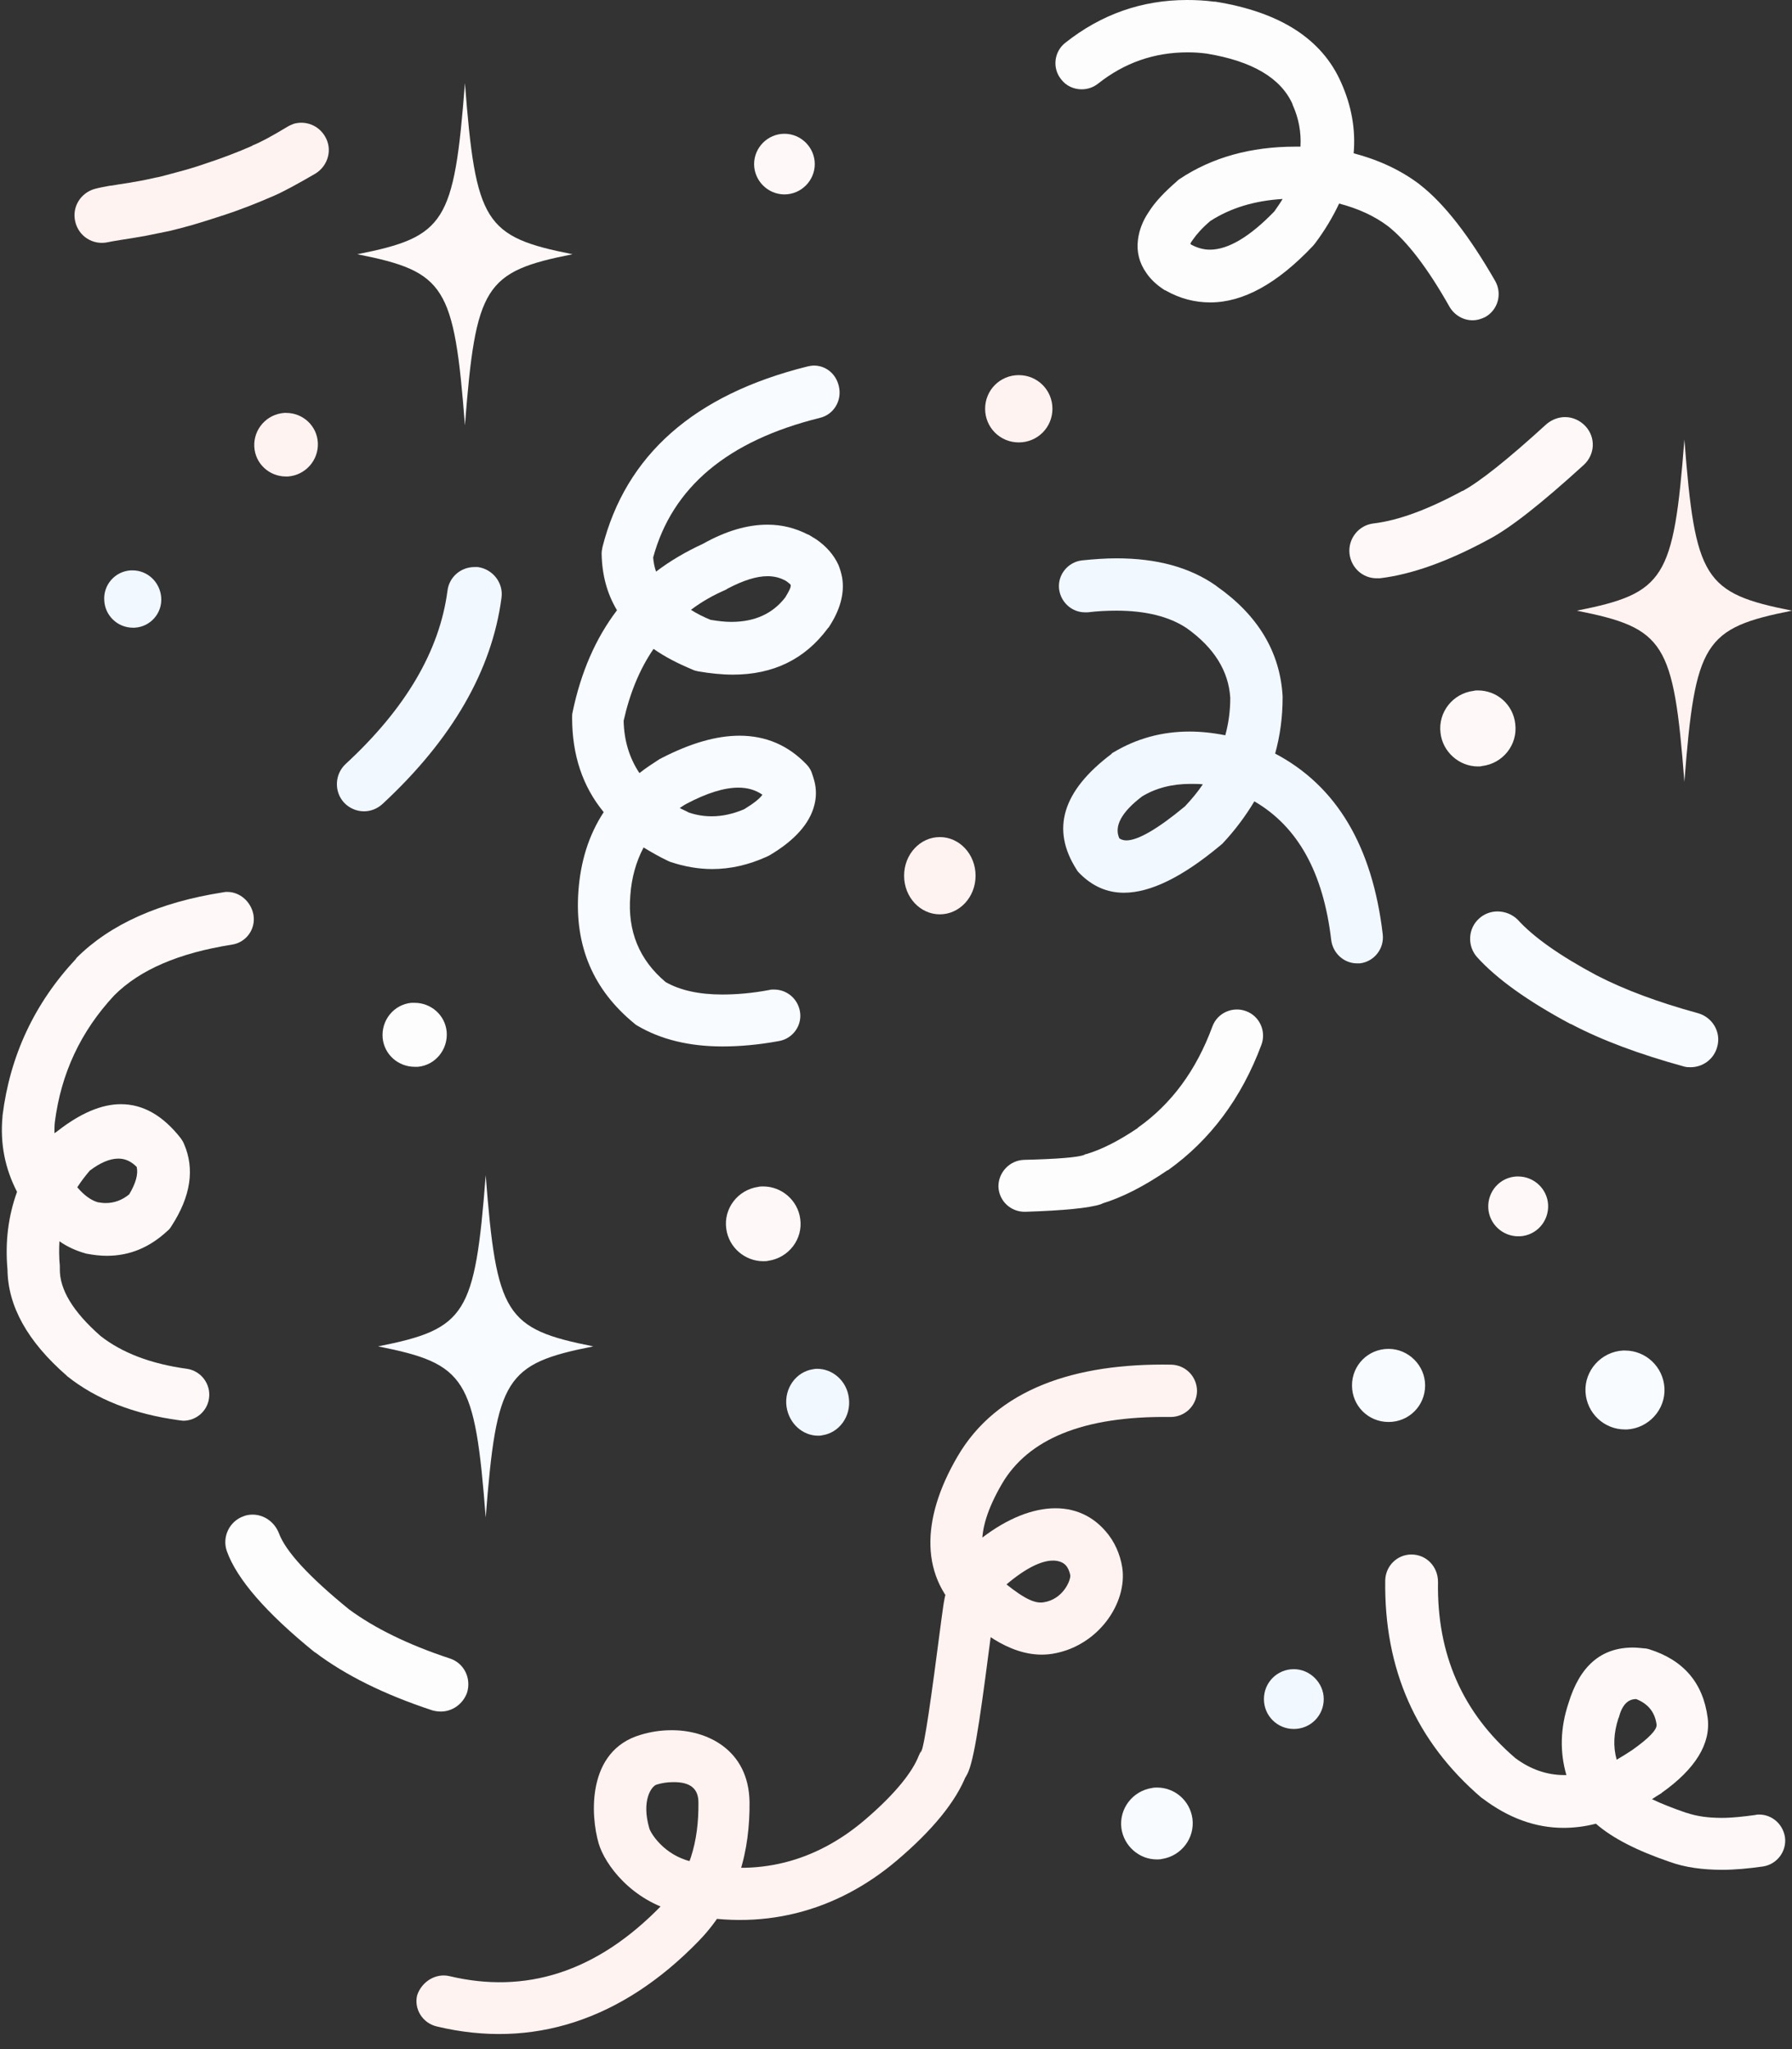
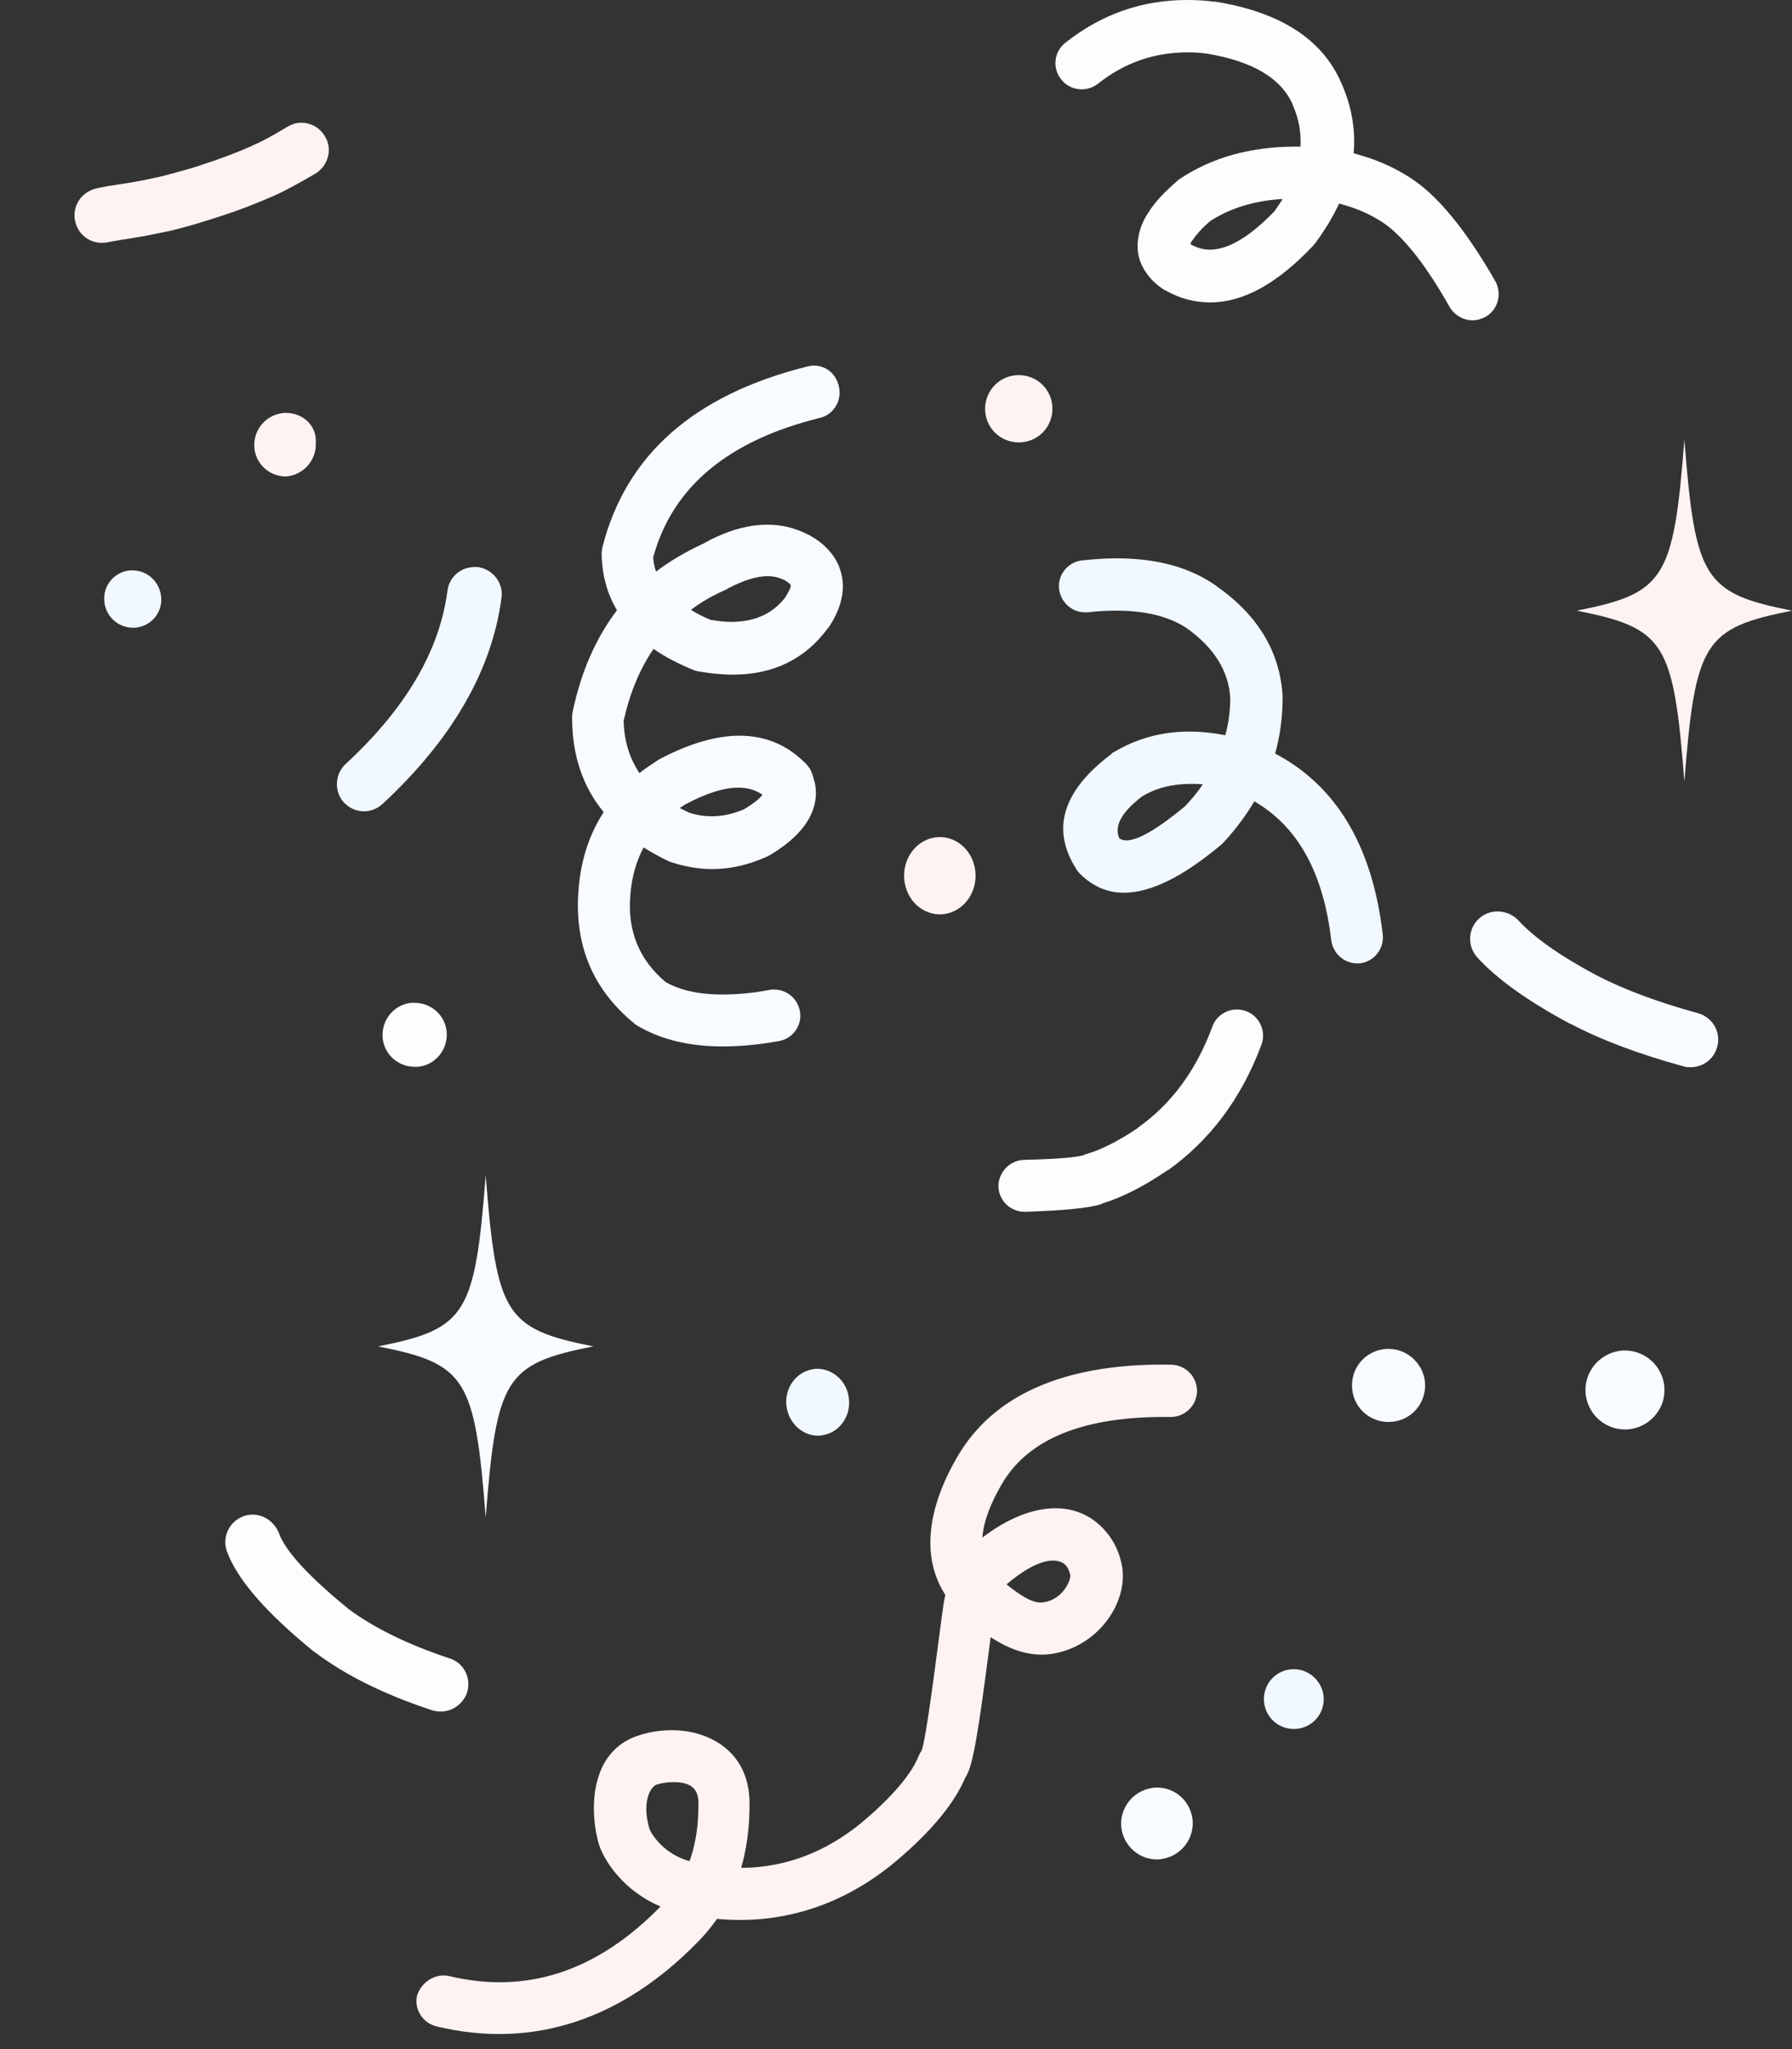
<svg xmlns="http://www.w3.org/2000/svg" fill="#000000" height="493.3" preserveAspectRatio="xMidYMid meet" version="1" viewBox="-0.4 0.0 431.3 493.3" width="431.3" zoomAndPan="magnify">
  <rect x="-0.4" y="0.0" width="431.3" height="493.3" fill="#333333" stroke="none" />
  <g id="change1_1">
    <path d="M184.3,138.7c1.5,0,2.8,0.3,4,0.9h0c0.3,0.1,0.5,0.3,0.7,0.4l0,0c0.5,0.4,0.8,0.6,0.9,0.8h0 c0.1,0.6-0.4,1.5-1.3,3h0c-3,3.9-7.3,5.9-13,5.9c-1.6,0-3.2-0.2-5-0.5h0c-1.7-0.7-3.3-1.5-4.7-2.4h0c2.5-1.9,5.3-3.5,8.3-4.8 c0.2-0.1,0.4-0.2,0.5-0.3C178.5,139.7,181.7,138.7,184.3,138.7z M177.3,189.6c2.3,0,4.2,0.6,5.8,1.7h0c-0.6,0.9-2.1,2.1-4.4,3.5h0 c-2.6,1.1-5.2,1.7-7.8,1.7c-1.9,0-3.7-0.3-5.5-0.9h0c-0.7-0.4-1.5-0.7-2.2-1.1h0c0.5-0.3,1-0.7,1.6-1h0 C169.7,190.9,173.9,189.6,177.3,189.6z M195.5,88c-0.5,0-1,0.1-1.5,0.2c-27.4,6.8-43.8,21.4-49.4,43.5c-0.1,0.5-0.2,1.1-0.2,1.6 c0.1,5.1,1.3,9.6,3.7,13.6h0c-5.1,6.7-8.7,14.9-10.7,24.6c-0.1,0.4-0.1,0.8-0.1,1.3c0,8.9,2.5,16.5,7.6,22.7h0 c-3.6,5.5-5.6,11.9-6.1,19.2l0,0c-0.9,13.1,3.6,23.6,13.5,31.7c0.2,0.2,0.5,0.4,0.7,0.5c5.6,3.3,12.4,5,20.5,5 c4.2,0,8.7-0.4,13.6-1.3c3.4-0.6,5.7-3.9,5-7.3c-0.6-3-3.2-5.1-6.2-5.1c-0.4,0-0.8,0-1.1,0.1c-4.2,0.8-8,1.1-11.4,1.1 c-5.5,0-10.1-1-13.6-3h0c-6.3-5.3-9.2-12.2-8.5-20.8l0,0c0.3-4.3,1.4-8.2,3.2-11.6h0c1.8,1.1,3.7,2.2,5.8,3.2 c0.2,0.1,0.4,0.2,0.7,0.3c3.3,1.1,6.7,1.7,10,1.7c4.4,0,8.8-1,13.2-3c0.2-0.1,0.4-0.2,0.6-0.3c6.1-3.6,9.7-7.7,10.8-12.1l0,0 c0.5-1.9,0.5-3.9,0-5.8c-0.2-0.7-0.4-1.4-0.7-2.2c-0.3-0.7-0.7-1.3-1.2-1.8c-4.4-4.6-9.8-6.9-16.1-6.9c-5.6,0-11.8,1.8-18.8,5.4 c-0.1,0.1-0.2,0.1-0.4,0.2c-1.7,1.1-3.4,2.2-4.9,3.4l0,0c-2.4-3.6-3.7-7.8-3.8-12.6h0c1.5-6.7,3.9-12.5,7.2-17.3h0 c2.7,1.9,5.8,3.5,9.4,5c0.4,0.2,0.8,0.3,1.3,0.4c2.9,0.5,5.7,0.8,8.4,0.8c9.7,0,17.3-3.7,22.8-11.1c0.1-0.1,0.1-0.2,0.2-0.2 c2.8-4.2,3.9-8.2,3.3-12l0,0c-0.2-1.1-0.5-2.1-0.9-3.1l0,0c-1.1-2.4-2.9-4.5-5.4-6.2l0,0c-0.6-0.4-1.2-0.7-1.8-1.1l-0.1,0 c-3.1-1.6-6.3-2.4-9.8-2.4c-4.8,0-10,1.5-15.5,4.6h0c-4.1,1.9-7.9,4.1-11.3,6.7l0,0c-0.4-1.1-0.6-2.3-0.7-3.4h0 c4.6-16.9,17.9-28.1,40.1-33.6c3.4-0.8,5.4-4.2,4.6-7.6C200.8,89.9,198.3,88,195.5,88z M390.7,325.1c-0.2,0-0.3,0-0.5,0 c-5.2,0.3-9.3,4.8-9,10c0.3,5.1,4.5,9,9.5,9c0.2,0,0.3,0,0.5,0c5.2-0.3,9.3-4.8,9-10C399.9,329,395.7,325.1,390.7,325.1z M360,219.4 c-1.6,0-3.2,0.6-4.4,1.7c-2.7,2.4-2.9,6.6-0.5,9.3c4.7,5.2,12.2,10.6,22.5,16.1c0,0,0.1,0,0.1,0c7.6,4,16.6,7.3,27.1,10.2 c0.6,0.2,1.2,0.2,1.7,0.2c2.9,0,5.6-1.9,6.4-4.9c1-3.5-1.1-7.1-4.6-8.1c-9.5-2.6-17.6-5.6-24.4-9.1h0c-9-4.8-15.3-9.3-19-13.4 C363.6,220.1,361.8,219.4,360,219.4z M142.4,324.1c-21.2,4.2-23.3,7.6-25.9,41.2c-2.6-33.7-4.8-37.1-25.9-41.2 c21.2-4.2,23.3-7.6,25.9-41.2C119.1,316.6,121.2,319.9,142.4,324.1z M142.4,324.1c-21.2,4.2-23.3,7.6-25.9,41.2 c-2.6-33.7-4.8-37.1-25.9-41.2c21.2-4.2,23.3-7.6,25.9-41.2C119.1,316.6,121.2,319.9,142.4,324.1z M142.4,324.1L142.4,324.1 c-21.2,4.2-23.3,7.6-25.9,41.2l0,0c-2.6-33.7-4.8-37.1-25.9-41.2l0,0c21.2-4.2,23.3-7.6,25.9-41.2l0,0 C119.1,316.6,121.2,319.9,142.4,324.1L142.4,324.1 M142.4,324.1L142.4,324.1c-21.2-4.2-23.3-7.6-25.9-41.2l0,0 c-2.6,33.7-4.8,37.1-25.9,41.2l0,0c21.2,4.2,23.3,7.6,25.9,41.2l0,0C119.1,331.7,121.2,328.3,142.4,324.1z M278.1,430.3 c-0.4,0-0.8,0-1.2,0.1c-4.7,0.7-8,5-7.4,9.7c0.6,4.3,4.3,7.5,8.5,7.5c0.4,0,0.8,0,1.2-0.1c4.7-0.7,8-5,7.4-9.7 C286,433.4,282.3,430.3,278.1,430.3z M333.8,324.7c-4.9,0-8.8,3.9-8.8,8.8c0,4.9,3.9,8.8,8.8,8.8c4.9,0,8.8-3.9,8.8-8.8 C342.6,328.7,338.6,324.7,333.8,324.7z" fill="#f8fbff" />
  </g>
  <g id="change2_1">
    <path d="M308.3,47.9c-0.6,1-1.3,2-2,3h0c-5.9,6.1-11.1,9.2-15.5,9.2c-1.5,0-2.9-0.4-4.3-1.1h0 c-0.2-0.1-0.3-0.2-0.4-0.3h0c0.1-0.3,0.3-0.6,0.6-1c0.9-1.3,2.2-2.8,4.2-4.5h0C295.7,50.1,301.5,48.3,308.3,47.9L308.3,47.9z M285.3,0c-10.8,0-20.6,3.4-29.3,10.3c-2.7,2.1-3.2,6.1-1,8.8c1.2,1.6,3.1,2.4,4.9,2.4c1.4,0,2.7-0.4,3.9-1.3 c6.4-5.1,13.6-7.6,21.7-7.6c1.5,0,3,0.1,4.5,0.3h0c11,1.8,17.9,5.9,20.7,12.2l0,0.1c1.5,3.3,2.1,6.7,1.9,10.1l0,0 c-0.4,0-0.8,0-1.2,0c-10.8,0-20.1,2.6-27.9,7.8c-0.2,0.1-0.4,0.3-0.6,0.5c-3,2.6-5.3,5-6.8,7.4c-1.5,2.2-2.3,4.4-2.6,6.6l0,0 c-0.4,3,0.3,5.7,2,8.1l0,0c1,1.5,2.5,2.9,4.2,4l0,0c0.1,0.1,0.3,0.2,0.4,0.2c3.5,2,7.1,2.9,10.8,2.9c7.9,0,16.1-4.5,24.7-13.6 c0.2-0.2,0.3-0.4,0.5-0.6c2.4-3.2,4.3-6.4,5.8-9.6h0c4.6,1.2,8.5,3,11.7,5.4h0c4.6,3.6,9.6,10.1,14.9,19.5c1.2,2,3.3,3.2,5.5,3.2 c1.1,0,2.1-0.3,3.1-0.8c3-1.7,4.1-5.5,2.4-8.6c-6.2-10.8-12.2-18.6-18.1-23.2c0,0-0.1,0-0.1-0.1c-4.5-3.4-9.8-5.9-15.9-7.5h0 c0.5-5.7-0.5-11.4-3-17l0,0c-4.6-10.5-14.7-17-30.3-19.5c-0.1,0-0.2,0-0.3,0C289.5,0.1,287.4,0,285.3,0z M60.4,364.6 c-0.7,0-1.5,0.1-2.2,0.4c-3.4,1.2-5.2,5-4,8.4c2.4,6.7,9.4,14.8,21.1,24.3c0.1,0,0.1,0.1,0.2,0.1c7.3,5.5,16.6,10.1,28.1,13.9 c0.7,0.2,1.4,0.3,2.1,0.3c2.8,0,5.3-1.8,6.3-4.5c1.1-3.5-0.7-7.2-4.2-8.3c-10-3.3-18.1-7.3-24.2-11.8h0c-9.7-7.9-15.3-14-16.9-18.4 C65.6,366.3,63.1,364.6,60.4,364.6z M246.1,279.2L246.1,279.2c8.1-0.2,12.9-0.6,14.5-1.2l0,0c0,0,0,0-0.1,0c0.2-0.1,0.4-0.2,0.6-0.2 l0,0c3.7-1.1,7.8-3.2,12.4-6.3l-0.1,0c8.1-5.7,14.1-13.8,18-24.4c1.2-3.3,4.9-4.9,8.1-3.7c3.3,1.2,4.9,4.9,3.7,8.1l0,0 c-4.8,12.9-12.4,23-22.5,30.2c0,0,0,0-0.1,0l0,0c-5.7,3.9-11,6.6-16,8.1l0.6-0.2c-0.2,0.1-0.5,0.2-0.7,0.3l0,0 c-2.8,0.9-8.8,1.5-18.1,1.8c-3.5,0.1-6.4-2.6-6.5-6.1C239.9,282.2,242.6,279.3,246.1,279.2z M99.4,241.4c-0.3,0-0.5,0-0.8,0l0,0 c-4.2,0.4-7.3,4.2-6.9,8.5c0.4,4,3.8,6.9,7.7,6.9c0.3,0,0.5,0,0.8,0l0,0c4.2-0.4,7.3-4.2,6.9-8.5 C106.7,244.3,103.3,241.4,99.4,241.4z" fill="#fdfdfd" />
  </g>
  <g id="change3_1">
-     <path d="M107.8,475.7L107.8,475.7c18.1,4.3,35.3-0.7,51.2-17.2l0,0c6.6-6.8,8.8-15.3,8.7-24.6l0,0 c0-3.2-1.8-5-6.2-4.9l0,0c-1.3,0-2.6,0.2-3.9,0.6l0,0c-1.2,0.4-3.7,3.8-1.7,10.6l0,0c0,0,0,0,0,0l0,0c0,0,0,0,0,0l0,0 c0.4,1.2,3.5,6.3,10,7.9h0c16.1,4,30.1-0.1,41.6-9.8l0,0c7.9-6.7,11.8-12,13.2-15.6c0.4-1,1-1.9,1.9-2.6h0c-1.2,0.9-1.5,2-1.3,1.7 l0,0c0.9-2.2,2.3-12.1,4.9-32.1l0,0l0.4-2.9l0,0c0.8-5.8,3.1-11.2,7-14.7l0,0c12.3-10.6,24.8-12,32.1-3.5l0,0c2.2,2.5,3.5,5.6,4,8.7 l0,0c1.3,8.6-5.8,19-16.8,20.8l0,0c-9.4,1.5-17.4-5.7-20.9-8.7l0,0c-11.1-9.4-10.8-23.6-2-38.7l0,0c9.5-16.4,28.4-22.6,51.5-22.2 c3.5,0.1,6.2,2.9,6.2,6.4c-0.1,3.5-2.9,6.2-6.4,6.2l0,0c-21.3-0.3-34.3,5.5-40.5,16l0,0c-7.3,12.5-5.2,19.1-0.8,22.8l0,0 c4.8,4,8.2,6.3,10.8,5.8l0,0c4.6-0.7,6.5-5.2,6.4-6.5l0,0c-0.2-1-0.6-1.9-1.1-2.4l0,0c-0.4-0.5-4.1-4.1-14.5,4.8l0,0 c-0.9,0.8-2.3,2.9-2.8,6.8l0,0l-0.4,2.9l0,0c-2.4,18.4-4,30.9-5.7,35.1l0,0c-0.2,0.5-0.9,2.1-2.4,3.4l1.9-2.6 c-2.5,6.5-8.3,13.5-16.8,20.7l0,0c-14.3,12.1-32.4,17.4-52.7,12.4l0,0c-11.2-2.8-17.5-11.5-19-16.5l0,0c0,0,0,0,0,0l0,0c0,0,0,0,0,0 l0,0c-2-6.8-2.9-22.4,10.1-26.2l0,0c2.3-0.7,4.8-1.1,7.3-1.1l0,0c8.4-0.1,18.7,4.5,18.9,17.3l0,0c0.1,11.4-2.6,23.5-12.2,33.4l0,0 c-18.6,19.2-40.2,26.1-63.1,20.6c-3.4-0.8-5.5-4.2-4.7-7.5C101.1,477,104.5,474.9,107.8,475.7z M68.5,99.4c-0.2,0-0.3,0-0.5,0 c-4.2,0.3-7.4,3.9-7.2,8.1c0.2,4.1,3.6,7.2,7.6,7.2c0.2,0,0.3,0,0.5,0c4.2-0.3,7.4-3.9,7.2-8.1C75.9,102.5,72.5,99.4,68.5,99.4z M70.3,29.8c-0.5,0.2-1,0.4-1.5,0.7c-3.8,2.3-6.6,3.8-8.4,4.5c0,0-0.1,0-0.1,0.1c-3.4,1.5-7.3,3-11.6,4.4h0 c-2.3,0.8-4.4,1.4-6.3,1.9c-1.9,0.5-3.6,1-5,1.3c0,0-0.1,0-0.1,0c-1.3,0.3-3.1,0.7-5.4,1.1l-0.1,0c-0.8,0.2-2.6,0.4-5.5,0.9l0,0h0 l0,0c-0.1,0-0.1,0-0.2,0c-1.6,0.3-2.7,0.5-3.4,0.7c-0.1,0-0.3,0.1-0.4,0.1c-3.3,1-5.4,4.3-4.6,7.8c0.8,3.6,4.3,5.8,7.9,5 c0.5-0.1,1.5-0.3,2.8-0.5h0c3.1-0.5,5.1-0.8,6.1-1h0c2.4-0.5,4.4-0.9,5.9-1.2h0c1.7-0.4,3.6-0.9,5.7-1.5c2-0.6,4.3-1.3,6.7-2.1l0,0 c4.7-1.5,8.9-3.2,12.8-4.9h0c2.3-1,5.6-2.8,9.9-5.3c3.1-1.9,4.2-5.9,2.3-9C76.2,30.1,73.1,29,70.3,29.8z M430.9,147 c-21.2,4.2-23.3,7.6-25.9,41.2c-2.6-33.7-4.8-37.1-25.9-41.2c21.2-4.2,23.3-7.6,25.9-41.2C407.6,139.5,409.7,142.9,430.9,147z M430.9,147c-21.2,4.2-23.3,7.6-25.9,41.2c-2.6-33.7-4.8-37.1-25.9-41.2c21.2-4.2,23.3-7.6,25.9-41.2 C407.6,139.5,409.7,142.9,430.9,147z M430.9,147L430.9,147c-21.2,4.2-23.3,7.6-25.9,41.2l0,0c-2.6-33.7-4.8-37.1-25.9-41.2l0,0 c21.2-4.2,23.3-7.6,25.9-41.2l0,0C407.6,139.5,409.7,142.9,430.9,147L430.9,147 M430.9,147L430.9,147c-21.2-4.2-23.3-7.6-25.9-41.2 l0,0c-2.6,33.7-4.8,37.1-25.9,41.2l0,0c21.2,4.2,23.3,7.6,25.9,41.2l0,0C407.6,154.6,409.7,151.2,430.9,147z M244.8,90.3 c-4.5,0-8.1,3.6-8.1,8.1s3.6,8.1,8.1,8.1c4.5,0,8.1-3.6,8.1-8.1S249.3,90.3,244.8,90.3z M225.8,201.5c-4.7,0-8.6,4.1-8.6,9.3 c0,5.2,3.9,9.3,8.6,9.3c4.7,0,8.6-4.1,8.6-9.3C234.4,205.6,230.5,201.5,225.8,201.5z" fill="#fff3f2" />
+     <path d="M107.8,475.7L107.8,475.7c18.1,4.3,35.3-0.7,51.2-17.2l0,0c6.6-6.8,8.8-15.3,8.7-24.6l0,0 c0-3.2-1.8-5-6.2-4.9l0,0c-1.3,0-2.6,0.2-3.9,0.6l0,0c-1.2,0.4-3.7,3.8-1.7,10.6l0,0c0,0,0,0,0,0l0,0c0,0,0,0,0,0l0,0 c0.4,1.2,3.5,6.3,10,7.9h0c16.1,4,30.1-0.1,41.6-9.8l0,0c7.9-6.7,11.8-12,13.2-15.6c0.4-1,1-1.9,1.9-2.6h0c-1.2,0.9-1.5,2-1.3,1.7 l0,0c0.9-2.2,2.3-12.1,4.9-32.1l0,0l0.4-2.9l0,0c0.8-5.8,3.1-11.2,7-14.7l0,0c12.3-10.6,24.8-12,32.1-3.5l0,0c2.2,2.5,3.5,5.6,4,8.7 l0,0c1.3,8.6-5.8,19-16.8,20.8l0,0c-9.4,1.5-17.4-5.7-20.9-8.7l0,0c-11.1-9.4-10.8-23.6-2-38.7l0,0c9.5-16.4,28.4-22.6,51.5-22.2 c3.5,0.1,6.2,2.9,6.2,6.4c-0.1,3.5-2.9,6.2-6.4,6.2l0,0c-21.3-0.3-34.3,5.5-40.5,16l0,0c-7.3,12.5-5.2,19.1-0.8,22.8l0,0 c4.8,4,8.2,6.3,10.8,5.8l0,0c4.6-0.7,6.5-5.2,6.4-6.5l0,0c-0.2-1-0.6-1.9-1.1-2.4l0,0c-0.4-0.5-4.1-4.1-14.5,4.8l0,0 c-0.9,0.8-2.3,2.9-2.8,6.8l0,0l-0.4,2.9l0,0c-2.4,18.4-4,30.9-5.7,35.1l0,0c-0.2,0.5-0.9,2.1-2.4,3.4l1.9-2.6 c-2.5,6.5-8.3,13.5-16.8,20.7l0,0c-14.3,12.1-32.4,17.4-52.7,12.4l0,0c-11.2-2.8-17.5-11.5-19-16.5l0,0c0,0,0,0,0,0l0,0c0,0,0,0,0,0 l0,0c-2-6.8-2.9-22.4,10.1-26.2l0,0c2.3-0.7,4.8-1.1,7.3-1.1l0,0c8.4-0.1,18.7,4.5,18.9,17.3l0,0c0.1,11.4-2.6,23.5-12.2,33.4l0,0 c-18.6,19.2-40.2,26.1-63.1,20.6c-3.4-0.8-5.5-4.2-4.7-7.5C101.1,477,104.5,474.9,107.8,475.7z M68.5,99.4c-0.2,0-0.3,0-0.5,0 c-4.2,0.3-7.4,3.9-7.2,8.1c0.2,4.1,3.6,7.2,7.6,7.2c4.2-0.3,7.4-3.9,7.2-8.1C75.9,102.5,72.5,99.4,68.5,99.4z M70.3,29.8c-0.5,0.2-1,0.4-1.5,0.7c-3.8,2.3-6.6,3.8-8.4,4.5c0,0-0.1,0-0.1,0.1c-3.4,1.5-7.3,3-11.6,4.4h0 c-2.3,0.8-4.4,1.4-6.3,1.9c-1.9,0.5-3.6,1-5,1.3c0,0-0.1,0-0.1,0c-1.3,0.3-3.1,0.7-5.4,1.1l-0.1,0c-0.8,0.2-2.6,0.4-5.5,0.9l0,0h0 l0,0c-0.1,0-0.1,0-0.2,0c-1.6,0.3-2.7,0.5-3.4,0.7c-0.1,0-0.3,0.1-0.4,0.1c-3.3,1-5.4,4.3-4.6,7.8c0.8,3.6,4.3,5.8,7.9,5 c0.5-0.1,1.5-0.3,2.8-0.5h0c3.1-0.5,5.1-0.8,6.1-1h0c2.4-0.5,4.4-0.9,5.9-1.2h0c1.7-0.4,3.6-0.9,5.7-1.5c2-0.6,4.3-1.3,6.7-2.1l0,0 c4.7-1.5,8.9-3.2,12.8-4.9h0c2.3-1,5.6-2.8,9.9-5.3c3.1-1.9,4.2-5.9,2.3-9C76.2,30.1,73.1,29,70.3,29.8z M430.9,147 c-21.2,4.2-23.3,7.6-25.9,41.2c-2.6-33.7-4.8-37.1-25.9-41.2c21.2-4.2,23.3-7.6,25.9-41.2C407.6,139.5,409.7,142.9,430.9,147z M430.9,147c-21.2,4.2-23.3,7.6-25.9,41.2c-2.6-33.7-4.8-37.1-25.9-41.2c21.2-4.2,23.3-7.6,25.9-41.2 C407.6,139.5,409.7,142.9,430.9,147z M430.9,147L430.9,147c-21.2,4.2-23.3,7.6-25.9,41.2l0,0c-2.6-33.7-4.8-37.1-25.9-41.2l0,0 c21.2-4.2,23.3-7.6,25.9-41.2l0,0C407.6,139.5,409.7,142.9,430.9,147L430.9,147 M430.9,147L430.9,147c-21.2-4.2-23.3-7.6-25.9-41.2 l0,0c-2.6,33.7-4.8,37.1-25.9,41.2l0,0c21.2,4.2,23.3,7.6,25.9,41.2l0,0C407.6,154.6,409.7,151.2,430.9,147z M244.8,90.3 c-4.5,0-8.1,3.6-8.1,8.1s3.6,8.1,8.1,8.1c4.5,0,8.1-3.6,8.1-8.1S249.3,90.3,244.8,90.3z M225.8,201.5c-4.7,0-8.6,4.1-8.6,9.3 c0,5.2,3.9,9.3,8.6,9.3c4.7,0,8.6-4.1,8.6-9.3C234.4,205.6,230.5,201.5,225.8,201.5z" fill="#fff3f2" />
  </g>
  <g id="change4_1">
-     <path d="M28.1,278.9c1.7,0,3.1,0.7,4.4,2h0c0.4,1.7-0.2,3.9-1.8,6.6h0c-1.7,1.4-3.6,2.1-5.7,2.1 c-0.6,0-1.2-0.1-1.9-0.2h0c-1.6-0.5-3.2-1.6-4.9-3.6h0c0.9-1.4,1.9-2.7,3-4h0C23.7,279.9,26,278.9,28.1,278.9z M54.3,214.7 c-0.3,0-0.6,0-1,0.1c-15.4,2.4-27.2,7.7-35.3,15.8c0,0.1-0.1,0.1-0.1,0.2c-10,10.7-15.9,23.3-17.7,37.8c0,0.1,0,0.1,0,0.2 c-0.6,6.5,0.6,12.5,3.5,18.1h0c-2.1,5.8-2.9,12-2.3,18.7l0,0c0.1,8.8,4.8,17.3,14.2,25.5c0.1,0.1,0.1,0.1,0.2,0.2 c6.9,5.5,15.9,9.1,27,10.6c0.3,0,0.6,0.1,0.9,0.1c3.1,0,5.8-2.3,6.2-5.4c0.5-3.4-1.9-6.6-5.3-7.1c-8.8-1.2-15.7-3.9-20.8-7.9h0 c-6.6-5.8-9.9-11.2-9.8-16.2c0-0.2,0-0.4,0-0.7c-0.2-2-0.2-4-0.1-5.9h0c2,1.4,4.1,2.3,6.2,2.9c0.1,0,0.2,0.1,0.4,0.1 c1.6,0.3,3.2,0.5,4.8,0.5c5.5,0,10.3-2,14.6-6c0.4-0.3,0.7-0.7,1-1.2c4.6-7.1,5.6-13.7,3-19.7c-0.2-0.5-0.5-1-0.8-1.4 c-4.3-5.5-9.1-8.2-14.4-8.2c-4.7,0-9.8,2.2-15.3,6.5l0,0c-0.1,0.1-0.2,0.2-0.3,0.2c-0.1,0.1-0.3,0.2-0.4,0.3l0,0 c0-0.9,0-1.8,0.1-2.7h0c1.5-11.7,6.2-21.8,14.3-30.5l0,0c6.2-6.2,15.6-10.2,28.3-12.2c3.4-0.5,5.8-3.7,5.2-7.2 C60,217,57.3,214.7,54.3,214.7z M393.4,409C393.4,409,393.4,409,393.4,409L393.4,409c2.8,1.1,4.5,3.1,4.9,6.1v0 c0.2,1.2-1.8,3.3-5.9,6.2h0c-1.2,0.8-2.5,1.6-3.7,2.3l0,0c-0.9-3.2-0.7-6.5,0.4-9.9c0-0.1,0-0.1,0.1-0.2 C390,410.4,391.4,409,393.4,409z M339.3,374.2c-3.4,0-6.2,2.7-6.3,6.2c-0.3,21.4,7.4,38.8,23.1,52.3c0.1,0.1,0.2,0.1,0.3,0.2 c6.2,4.7,12.7,7.1,19.5,7.1c2.5,0,5.1-0.3,7.8-1h0c4,3.5,9.9,6.5,17.8,9.2h0c3.6,1.3,7.8,1.9,12.6,1.9c3,0,6.3-0.3,9.8-0.8 c3.4-0.5,5.8-3.7,5.3-7.1c-0.5-3.1-3.1-5.4-6.2-5.4c-0.3,0-0.6,0-0.9,0.1c-3,0.4-5.6,0.7-8.1,0.7c-3.3,0-6.1-0.4-8.4-1.2l-0.1,0 c-3.2-1.1-6-2.2-8.3-3.3h0c0.7-0.5,1.4-0.9,2.2-1.4c0,0,0.1,0,0.1-0.1c8.2-5.8,11.9-11.9,11.1-18.1l0,0c-1.1-8.4-5.8-13.9-14.1-16.5 c-0.4-0.1-0.7-0.2-1.1-0.2c-1-0.1-1.9-0.2-2.8-0.2c-7.7,0-12.8,4.5-15.5,13.4h0c-2,6-2.1,11.8-0.5,17.3h0c-0.2,0-0.4,0-0.5,0 c-4.2,0-8.2-1.4-11.8-4.1h0c-12.7-10.9-18.9-25-18.6-42.4C345.7,377.1,342.9,374.2,339.3,374.2C339.4,374.2,339.4,374.2,339.3,374.2 z M365,283.2c-0.1,0-0.3,0-0.4,0c-4,0.2-7,3.6-6.8,7.6c0.2,3.8,3.4,6.8,7.2,6.8c0.1,0,0.3,0,0.4,0c4-0.2,7-3.6,6.8-7.6 C372,286.2,368.8,283.2,365,283.2z M188.4,32.2c-4,0-7.3,3.3-7.3,7.3c0,4,3.3,7.3,7.3,7.3c4,0,7.3-3.3,7.3-7.3 C195.7,35.5,192.4,32.2,188.4,32.2z M376.3,100.4c-1.6,0-3.2,0.6-4.5,1.7c-9.3,8.5-16.1,13.9-20.2,16.1l-0.1,0 c-8.3,4.5-15.4,7.1-21.3,7.8c-3.6,0.4-6.2,3.7-5.8,7.3c0.4,3.4,3.2,5.9,6.5,5.9c0.2,0,0.5,0,0.8,0c7.6-0.9,16.3-4,26.1-9.3h0 c5.2-2.7,12.8-8.7,23-18c2.7-2.5,2.9-6.6,0.4-9.3C379.9,101.2,378.1,100.4,376.3,100.4z M137.4,61.2c-21.2,4.2-23.3,7.6-25.9,41.2 c-2.6-33.7-4.8-37.1-25.9-41.2c21.2-4.2,23.3-7.6,25.9-41.2C114.1,53.7,116.2,57.1,137.4,61.2z M137.4,61.2 c-21.2,4.2-23.3,7.6-25.9,41.2c-2.6-33.7-4.8-37.1-25.9-41.2c21.2-4.2,23.3-7.6,25.9-41.2C114.1,53.7,116.2,57.1,137.4,61.2z M137.4,61.2L137.4,61.2c-21.2,4.2-23.3,7.6-25.9,41.2l0,0c-2.6-33.7-4.8-37.1-25.9-41.2l0,0c21.2-4.2,23.3-7.6,25.9-41.2l0,0 C114.1,53.7,116.2,57.1,137.4,61.2L137.4,61.2 M137.4,61.2L137.4,61.2c-21.2-4.2-23.3-7.6-25.9-41.2l0,0 c-2.6,33.7-4.8,37.1-25.9,41.2l0,0c21.2,4.2,23.3,7.6,25.9,41.2l0,0C114.1,68.8,116.2,65.4,137.4,61.2z M183.3,285.6 c-0.4,0-0.8,0-1.2,0.1c-4.9,0.7-8.4,5.2-7.7,10.1c0.6,4.5,4.5,7.8,8.9,7.8c0.4,0,0.8,0,1.2-0.1c4.9-0.7,8.4-5.2,7.7-10.1 C191.6,288.9,187.7,285.6,183.3,285.6z M355.3,166.2c-0.3,0-0.7,0-1,0.1c-5,0.6-8.6,5.1-8,10.1c0.5,4.6,4.5,8.1,9,8.1 c0.3,0,0.7,0,1-0.1c5-0.6,8.6-5.1,8-10.1C363.8,169.6,359.9,166.2,355.3,166.2z" fill="#fff8f8" />
-   </g>
+     </g>
  <g id="change5_1">
    <path d="M286.1,188.7c1,0,2,0,3,0.1h0c-1.2,1.8-2.7,3.6-4.3,5.3h0c-6.5,5.4-11.3,8.2-14.1,8.2 c-0.7,0-1.3-0.2-1.7-0.5h0c-1.3-2.9,0.5-6.3,5.5-10.1h0C277.8,189.7,281.7,188.7,286.1,188.7z M268.3,134.4c-2.6,0-5.4,0.2-8.3,0.5 c-3.4,0.4-5.9,3.5-5.5,6.9c0.4,3.2,3.1,5.6,6.2,5.6c0.2,0,0.5,0,0.7,0c2.4-0.3,4.8-0.4,6.9-0.4c7,0,12.7,1.4,16.9,4.2h0 c6.6,4.7,10.1,10.3,10.5,16.8h0c0,3.1-0.4,6.1-1.2,9l0,0c-3-0.6-5.9-0.9-8.6-0.9c-6.7,0-12.8,1.7-18.3,5c-0.2,0.1-0.4,0.2-0.5,0.4 c-11.8,8.9-14.6,18.1-8.4,27.8c0.2,0.4,0.5,0.7,0.8,1c3,3,6.5,4.6,10.6,4.6c6.4,0,14.1-3.8,23.1-11.3c0.2-0.2,0.4-0.3,0.6-0.5 c3.1-3.3,5.6-6.7,7.7-10.2h0c10.5,6.1,16.6,17.2,18.5,33.4c0.4,3.2,3.1,5.6,6.2,5.6c0.2,0,0.5,0,0.7,0c3.4-0.4,5.9-3.5,5.5-7 c-2.5-21.2-11.1-35.7-25.9-43.5h0c1.2-4.3,1.8-8.8,1.8-13.5c0-0.1,0-0.2,0-0.3c-0.6-10.6-5.9-19.5-15.9-26.5c0,0-0.1-0.1-0.1-0.1 C285.9,136.5,277.9,134.4,268.3,134.4z M31.5,137.3c-0.1,0-0.3,0-0.4,0l0,0c-3.8,0.2-6.7,3.5-6.4,7.3c0.2,3.6,3.2,6.5,6.9,6.5 c0.1,0,0.3,0,0.4,0l0,0c3.8-0.2,6.7-3.5,6.4-7.3C38.1,140.1,35.1,137.3,31.5,137.3z M113.8,136.5c-3.3,0-6.1,2.4-6.5,5.7 c-1.9,14.5-10.1,28.4-24.5,41.7c-2.7,2.5-2.8,6.7-0.4,9.3c1.3,1.4,3.1,2.1,4.8,2.1c1.6,0,3.2-0.6,4.5-1.8 c16.7-15.5,26.3-32.1,28.6-49.6c0.5-3.6-2.1-6.9-5.7-7.4C114.4,136.5,114.1,136.5,113.8,136.5z M311,401.8c-4,0-7.2,3.2-7.2,7.2 c0,4,3.2,7.2,7.2,7.2c4,0,7.2-3.2,7.2-7.2C318.2,405.1,314.9,401.8,311,401.8z M196.3,329.5c-0.3,0-0.6,0-1,0.1 c-4.1,0.6-7,4.6-6.4,9c0.6,4.1,3.9,7,7.6,7c0.3,0,0.6,0,1-0.1c4.1-0.6,7-4.6,6.4-9C203.4,332.4,200,329.5,196.3,329.5z" fill="#f1f8ff" />
  </g>
</svg>